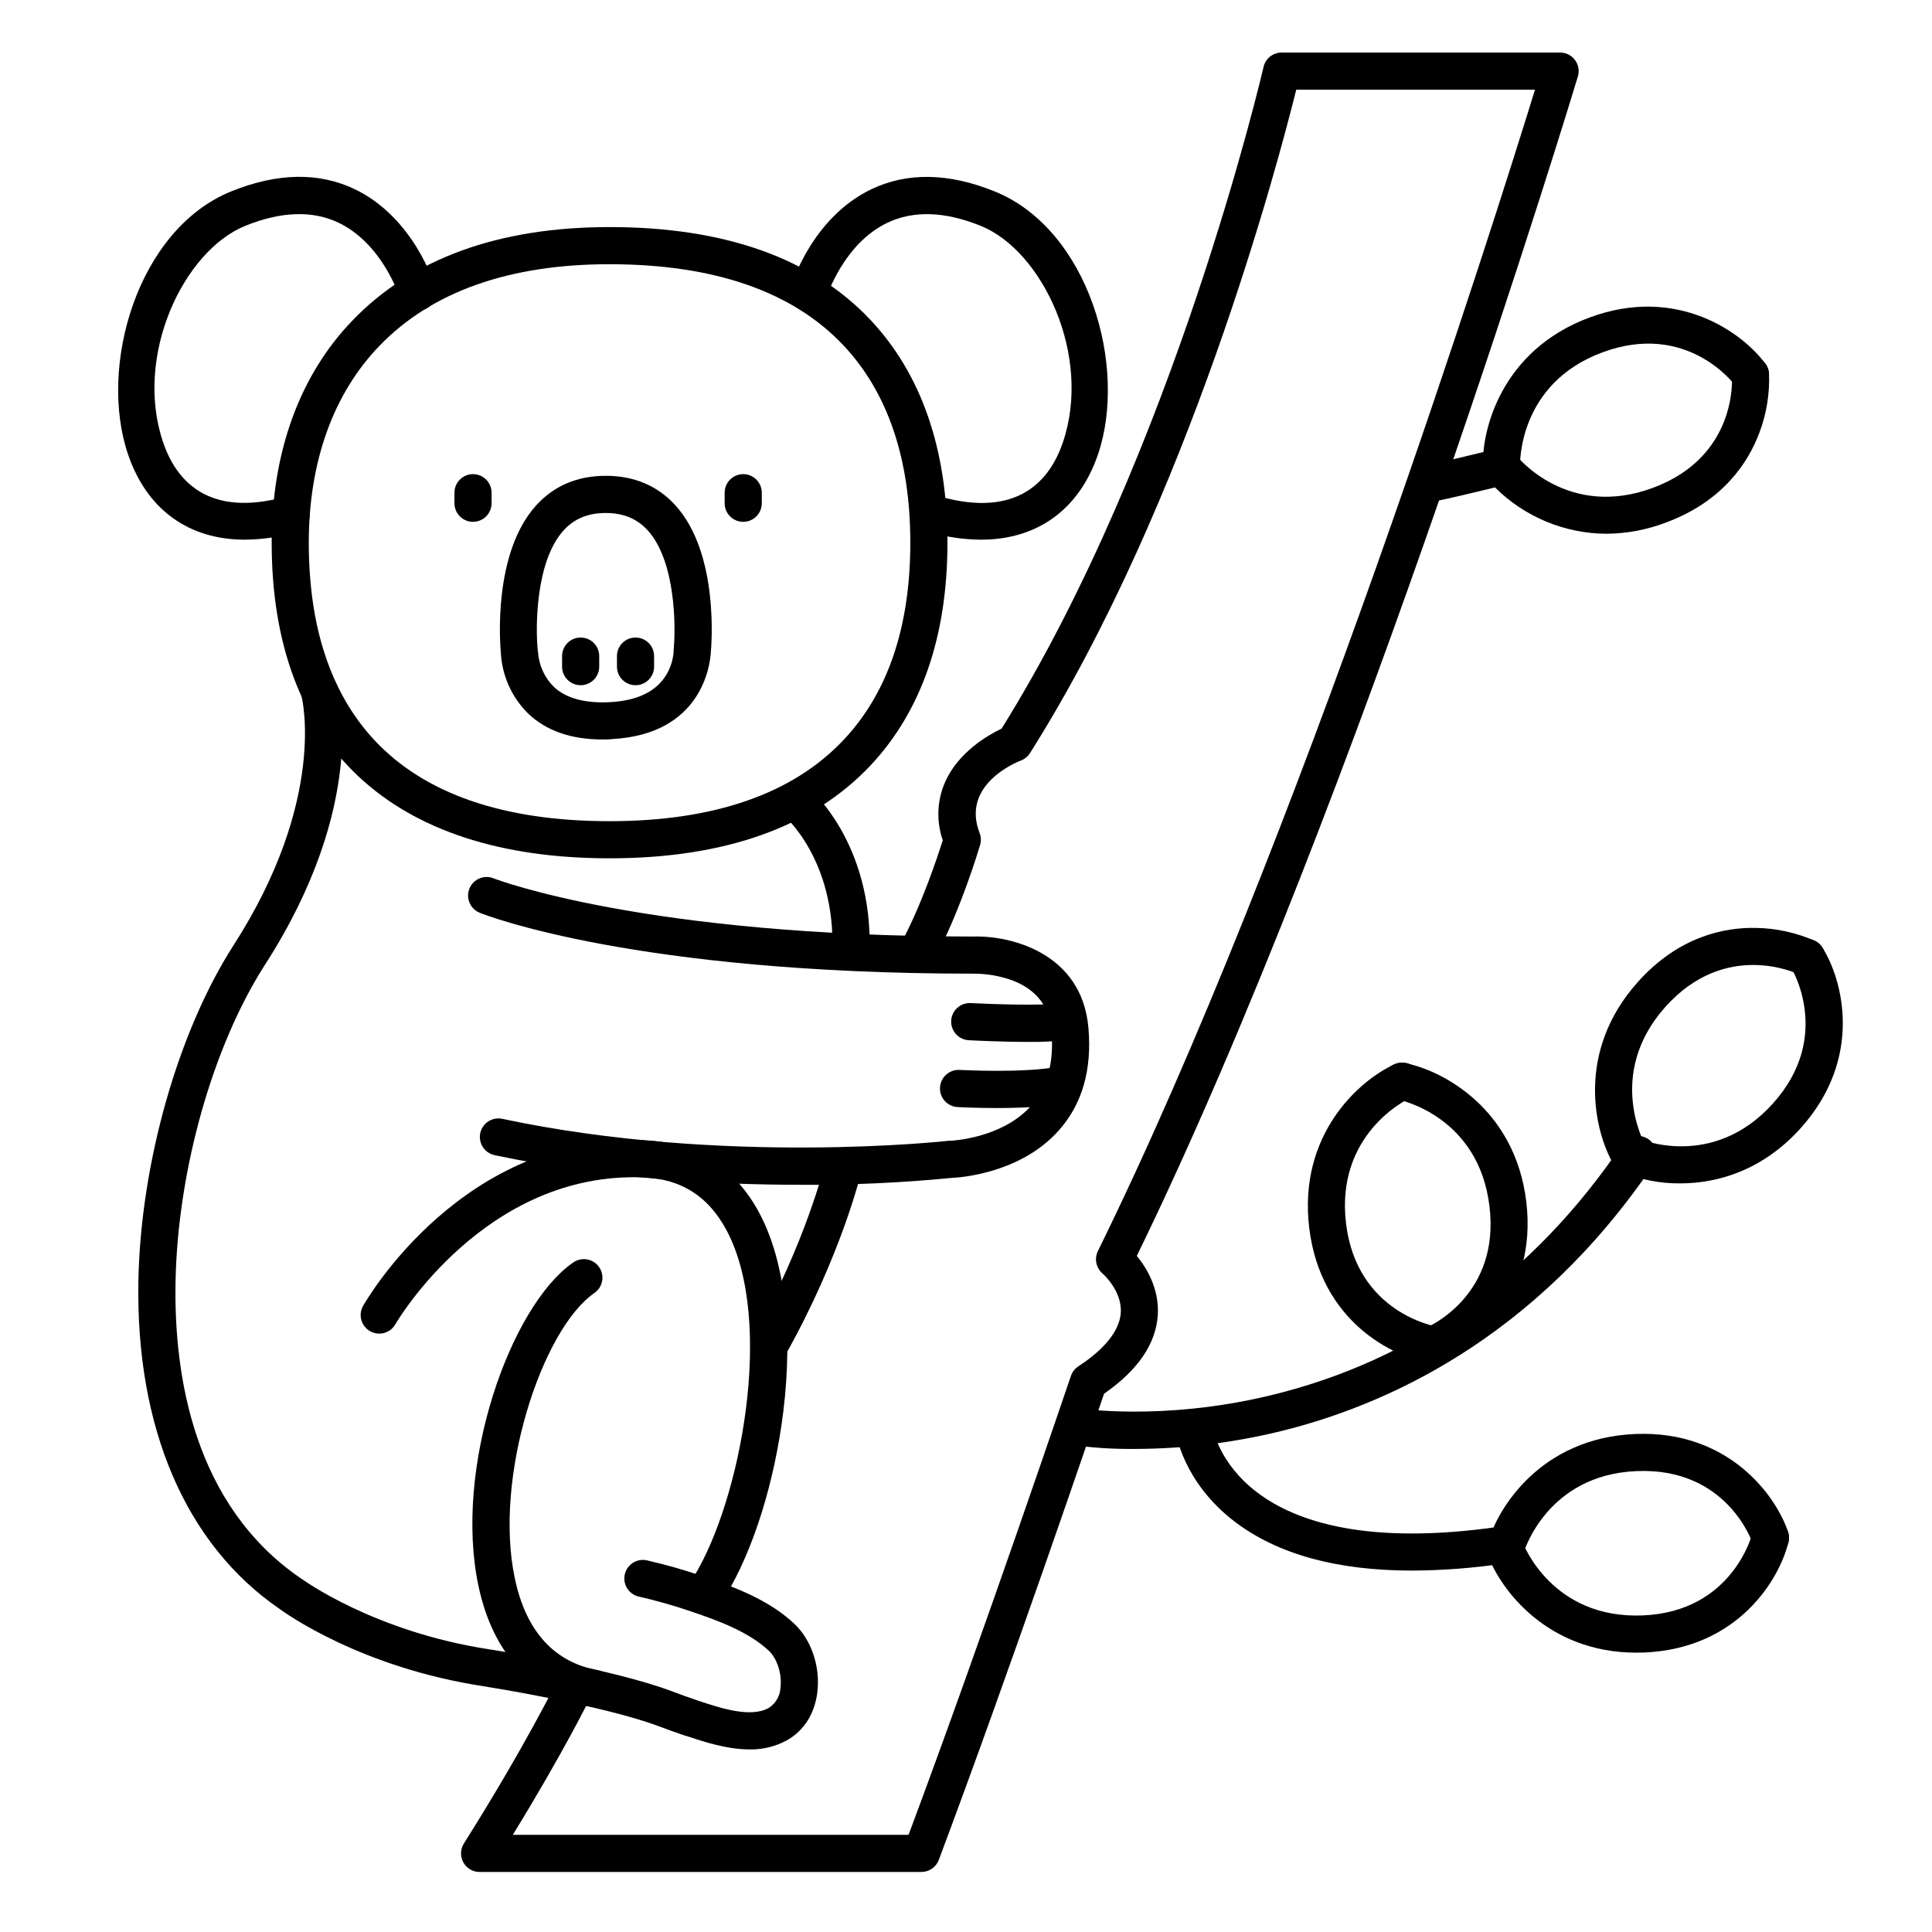
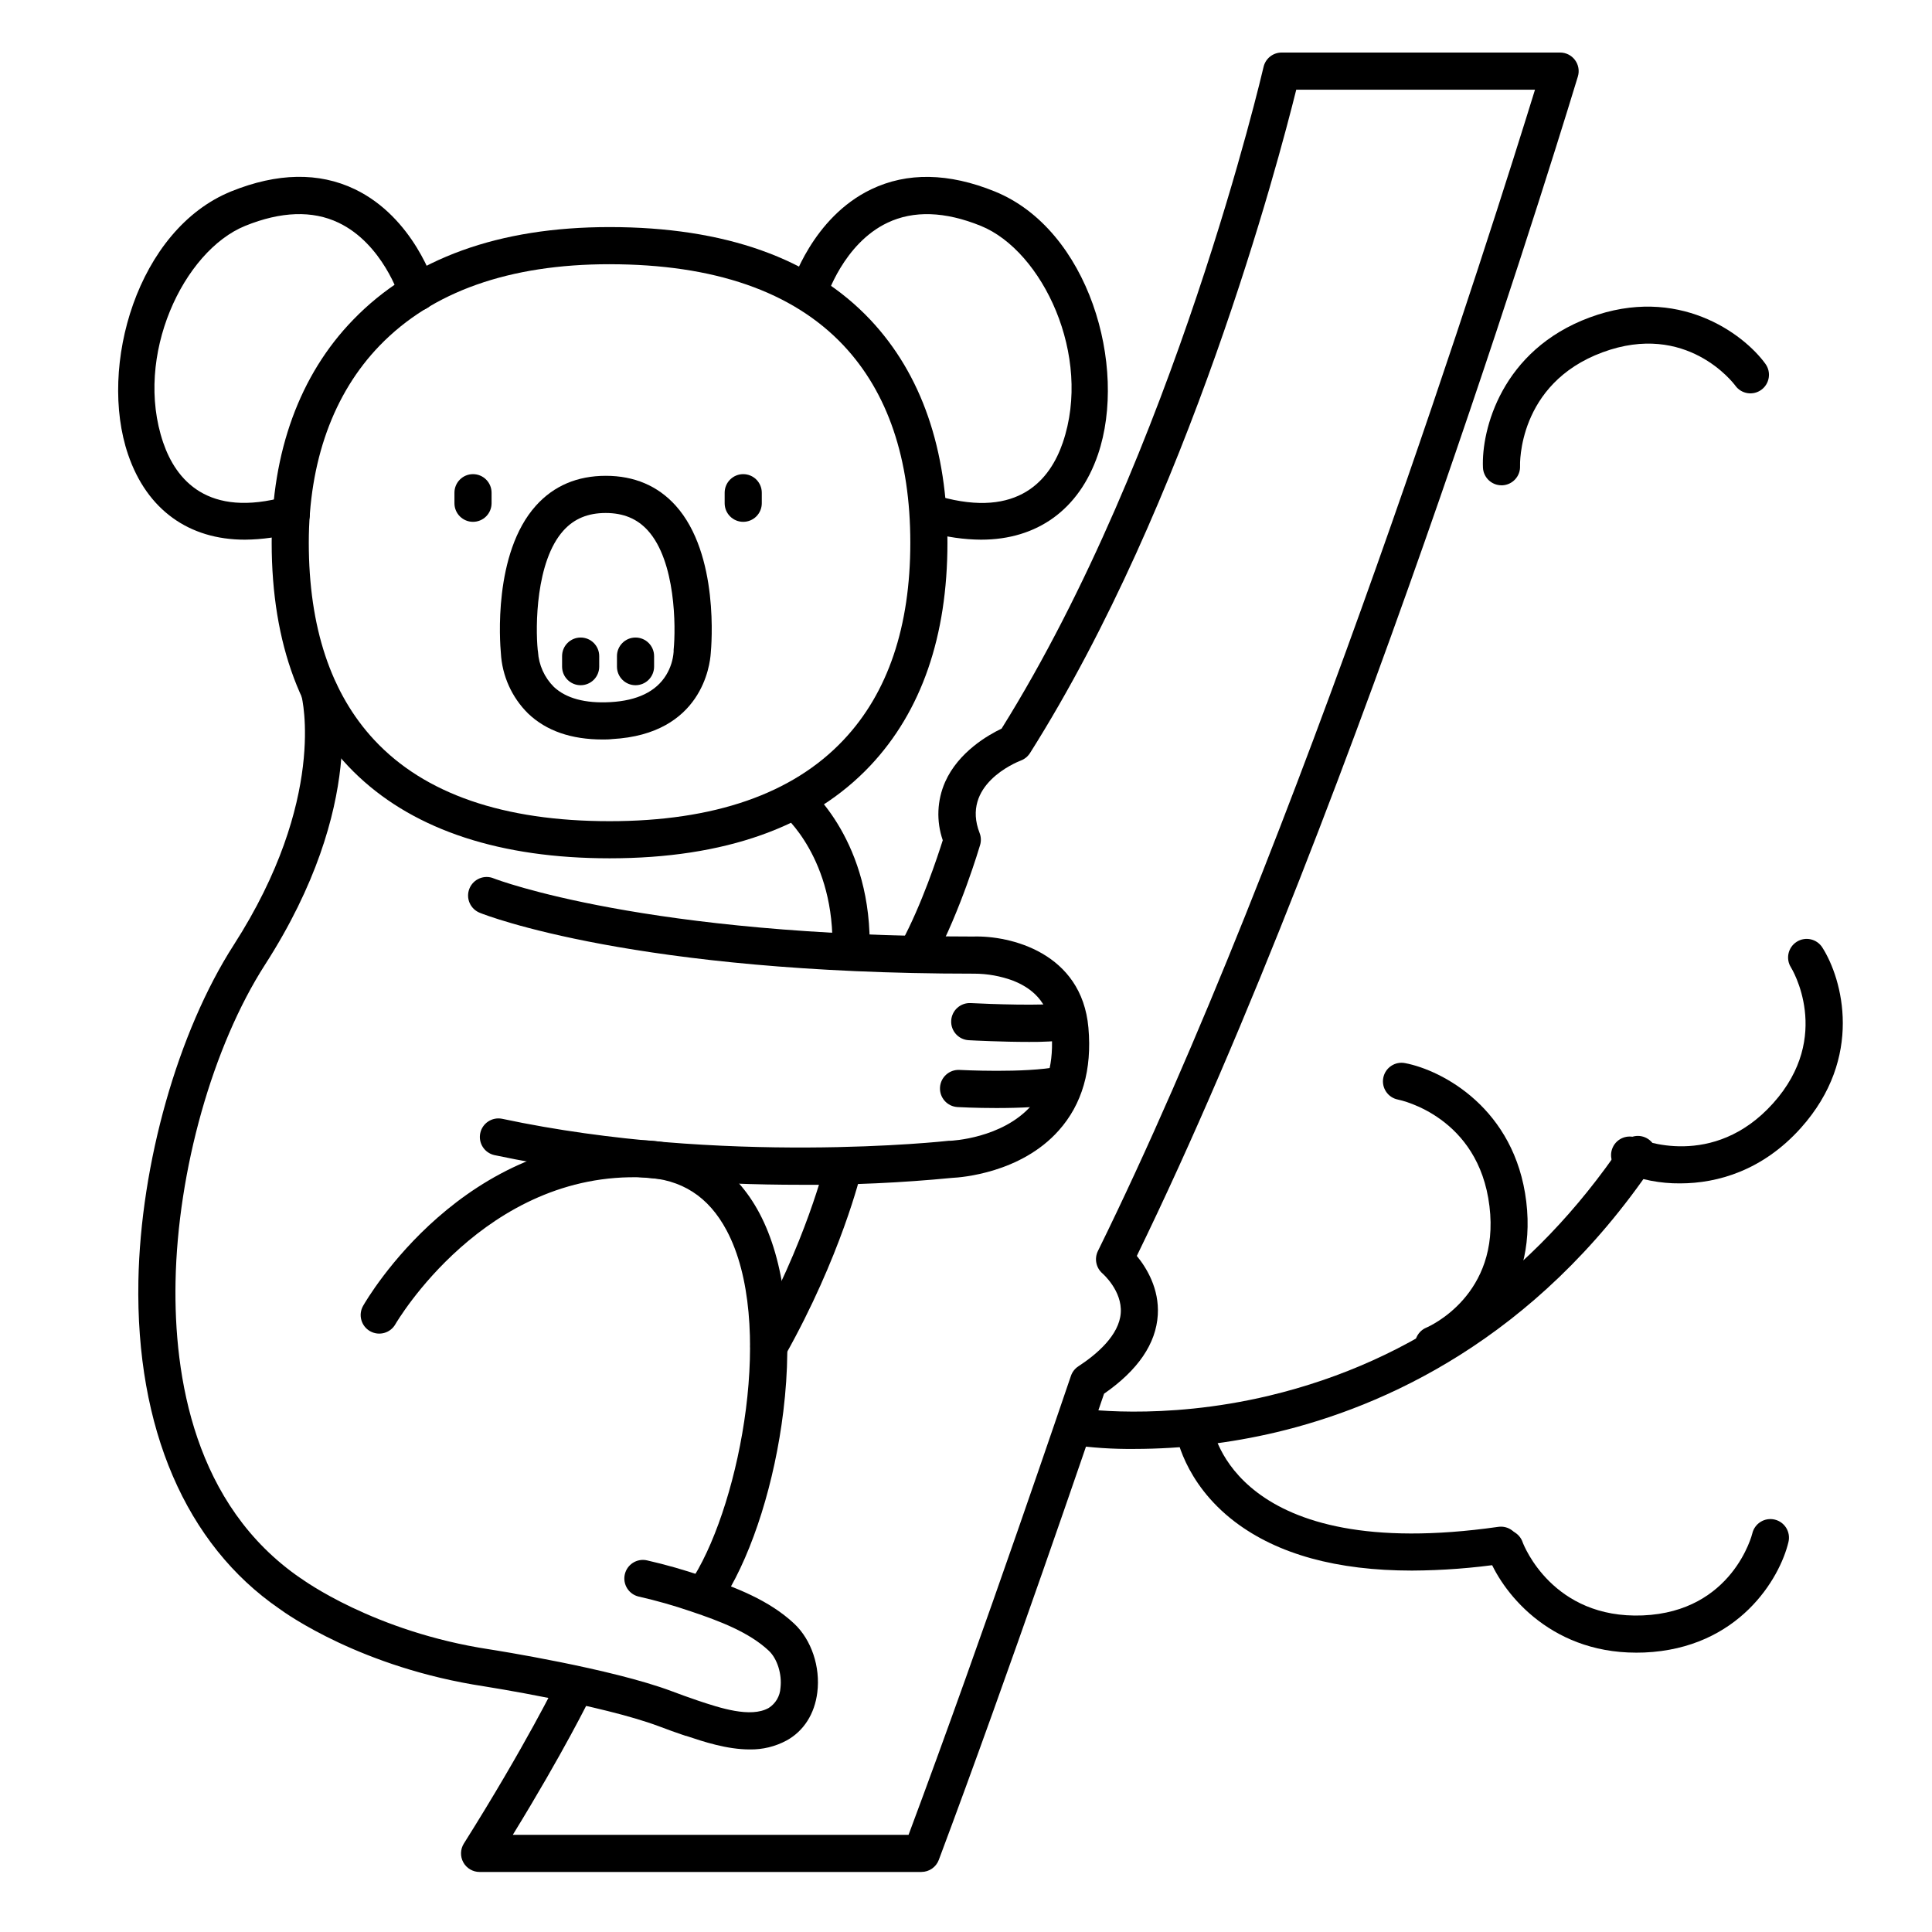
<svg xmlns="http://www.w3.org/2000/svg" fill="#000000" width="800px" height="800px" version="1.1" viewBox="144 144 512 512">
  <g>
    <path d="m541.92 272.61c-2.633 0.004-4.801-2.066-4.922-4.695-0.441-9.977 4.922-31.133 28.281-39.785 23.359-8.648 40.738 4.242 46.574 12.289v0.004c1.598 2.199 1.113 5.277-1.082 6.879-2.199 1.602-5.277 1.117-6.879-1.082-0.523-0.719-12.969-17.074-35.199-8.855-22.574 8.344-21.875 29.895-21.863 30.109 0.059 1.305-0.402 2.578-1.285 3.539-0.879 0.965-2.106 1.539-3.41 1.598z" />
-     <path d="m569.72 285.45c-11.07-0.051-21.676-4.457-29.52-12.27-4.754 1.152-13.676 3.305-16.422 3.75-1.312 0.27-2.676-0.008-3.781-0.766-1.102-0.762-1.848-1.938-2.062-3.258-0.219-1.32 0.113-2.672 0.914-3.742 0.801-1.074 2.008-1.773 3.336-1.938 2.715-0.441 14.309-3.266 18.539-4.309 1.879-0.469 3.859 0.215 5.055 1.742 0.543 0.68 13.824 16.914 36.203 8.648 22.375-8.266 21.047-28.781 20.988-29.629-0.211-2.719 1.82-5.09 4.535-5.305 2.719-0.211 5.094 1.82 5.305 4.539 0.215 5.363-0.652 10.719-2.547 15.742-2.894 7.754-9.535 18.184-24.828 23.844-5.019 1.91-10.344 2.91-15.715 2.949z" />
    <path d="m305.54 371.46c-57.742 0-89.543-29.707-89.543-83.641 0-24.07 7.449-44.496 21.559-59.039 15.742-16.297 38.633-24.602 67.984-24.602 30.504 0 53.777 8.277 69.145 24.602 13.512 14.387 20.398 34.254 20.398 59.039 0 24.785-6.887 44.652-20.398 59.039-15.371 16.328-38.641 24.602-69.145 24.602zm0-157.44c-26.566 0-47.086 7.254-60.918 21.559-12.293 12.707-18.789 30.773-18.789 52.242 0 22.348 5.844 39.941 17.379 52.309 13.293 14.262 34.262 21.492 62.328 21.492 27.691 0 48.539-7.231 61.992-21.512 11.809-12.496 17.711-30.09 17.711-52.289 0-22.199-5.965-39.793-17.711-52.289-13.453-14.277-34.305-21.508-61.992-21.508z" />
    <path d="m208.88 287.02c-14.762 0-25.93-7.871-30.938-22.574-7.969-23.332 2.449-59.648 27.344-69.734 12.191-4.922 23.211-5.137 32.738-0.57 15.637 7.508 21.078 25.133 21.305 25.879 0.793 2.602-0.676 5.352-3.281 6.144-2.602 0.789-5.356-0.68-6.144-3.281 0-0.188-4.508-14.297-16.195-19.867-6.887-3.285-15.23-3.012-24.719 0.836-16.355 6.633-29.59 34.441-21.738 57.445 3.336 9.742 11.691 20.133 32.602 14.27 2.617-0.734 5.332 0.793 6.066 3.41 0.734 2.613-0.793 5.332-3.41 6.066-4.43 1.277-9.016 1.941-13.629 1.977z" />
    <path d="m404.03 287.02c-4.609-0.031-9.195-0.695-13.625-1.969-2.578-0.766-4.062-3.453-3.34-6.039 0.723-2.586 3.387-4.117 5.984-3.438 20.918 5.902 29.273-4.527 32.602-14.27 7.871-23.008-5.383-50.812-21.727-57.445-9.496-3.848-17.809-4.121-24.719-0.836-11.68 5.531-16.156 19.691-16.207 19.859-0.852 2.508-3.539 3.894-6.078 3.129-2.539-0.762-4.016-3.402-3.34-5.965 0.227-0.746 5.656-18.371 21.305-25.879 9.523-4.566 20.535-4.379 32.738 0.57 24.895 10.086 35.316 46.406 27.344 69.734-5.008 14.637-16.164 22.547-30.938 22.547z" />
    <path d="m303.68 339.97c-8.305 0-14.926-2.293-19.73-6.887-4.324-4.269-6.898-10-7.219-16.07-0.234-2.578-2.106-26.371 9.328-39.047 4.734-5.246 10.953-7.871 18.488-7.871 7.539 0 13.777 2.656 18.488 7.871 11.633 12.891 9.496 37.285 9.32 39.152-0.195 3.012-2.32 21.461-26.117 22.742-0.867 0.109-1.691 0.109-2.559 0.109zm-17.113-23.273 0.004 0.004c0.211 3.531 1.719 6.863 4.231 9.355 3.246 3.019 8.266 4.379 14.918 4.016 7.164-0.383 12.152-2.805 14.828-7.191 1.133-1.867 1.809-3.973 1.969-6.152-0.012-0.164-0.012-0.328 0-0.492 0.609-6.023 0.562-23.469-6.828-31.645-2.824-3.129-6.484-4.644-11.18-4.644-4.695 0-8.355 1.516-11.18 4.644-7.391 8.176-7.438 25.586-6.828 31.645 0.031 0.156 0.055 0.309 0.07 0.465z" />
    <path d="m269.35 282.29c-2.715 0-4.918-2.203-4.918-4.922v-2.793c0-2.719 2.203-4.922 4.918-4.922 2.719 0 4.922 2.203 4.922 4.922v2.793c0 1.305-0.52 2.559-1.441 3.481-0.922 0.922-2.176 1.441-3.481 1.441z" />
    <path d="m340.96 282.29c-2.715 0-4.918-2.203-4.918-4.922v-2.793c0-2.719 2.203-4.922 4.918-4.922 2.719 0 4.922 2.203 4.922 4.922v2.793c0 1.305-0.52 2.559-1.441 3.481-0.922 0.922-2.176 1.441-3.481 1.441z" />
    <path d="m297.88 325.59c-2.719 0-4.922-2.203-4.922-4.922v-2.793c0-2.719 2.203-4.922 4.922-4.922s4.918 2.203 4.918 4.922v2.793c0 1.305-0.516 2.555-1.438 3.481-0.926 0.922-2.176 1.441-3.481 1.441z" />
    <path d="m312.42 325.59c-2.719 0-4.918-2.203-4.918-4.922v-2.793c0-2.719 2.199-4.922 4.918-4.922s4.922 2.203 4.922 4.922v2.793c0 1.305-0.52 2.555-1.441 3.481-0.922 0.922-2.176 1.441-3.481 1.441z" />
    <path d="m355.97 457.98c-22.406 0-51.562-1.633-80.984-7.871h0.004c-2.621-0.602-4.273-3.191-3.715-5.82s3.125-4.32 5.762-3.805c58.5 12.469 117.88 5.902 118.46 5.824h0.422c0.117 0 13.648-0.57 21.371-9.297 4.281-4.84 6.082-11.504 5.352-19.789-0.57-6.504-3.879-10.824-10.086-13.305-3.336-1.246-6.867-1.887-10.43-1.887h-0.168c-89.465 0-129.09-15.438-130.73-16.098v-0.004c-1.234-0.465-2.234-1.41-2.766-2.621-0.535-1.211-0.555-2.586-0.062-3.812 0.488-1.227 1.457-2.203 2.676-2.711 1.223-0.508 2.598-0.504 3.812 0.016 0.668 0.254 40.117 15.379 126.98 15.391 9.84-0.324 28.82 4.262 30.574 24.168 0.984 11.129-1.652 20.289-7.871 27.238-10.047 11.297-25.949 12.438-28.172 12.547v-0.004c-13.438 1.309-26.934 1.926-40.434 1.84z" />
    <path d="m332.1 569.25c-1.777 0-3.418-0.965-4.289-2.516-0.867-1.555-0.832-3.453 0.098-4.973 12.367-20.191 21.473-67.582 8.668-91.66-4.801-9.023-11.945-13.617-21.863-14.062-42.195-1.82-65.684 38.484-65.93 38.887v0.004c-1.34 2.363-4.344 3.191-6.711 1.848-2.363-1.34-3.191-4.344-1.848-6.711 1.074-1.879 26.734-45.973 74.902-43.855 13.312 0.59 23.734 7.254 30.121 19.277 6.691 12.586 8.945 31.23 6.348 52.508-2.281 18.695-8.012 36.98-15.32 48.906l-0.004-0.004c-0.887 1.453-2.469 2.344-4.172 2.352z" />
    <path d="m342.71 607.62c-6.102 0-12.27-2.055-16.914-3.609h-0.137c-2.449-0.816-4.852-1.711-7.094-2.547-15.086-5.656-45.953-10.52-46.25-10.566-32.473-4.922-52.527-19.266-54.25-20.535-24.836-17.055-38.102-47.91-37.391-86.879 0.582-31.133 10.5-66.086 25.25-89.031 24.867-38.68 18.066-65.645 17.996-65.93v-0.008c-0.613-2.574 0.918-5.172 3.473-5.879 2.551-0.707 5.203 0.73 6.004 3.254 0.355 1.258 8.254 31.164-19.188 73.801-13.828 21.539-23.125 54.473-23.688 83.945-0.473 25.18 4.922 59.258 33.172 78.633l0.168 0.086c0.188 0.137 19.207 14.102 49.938 18.754 1.328 0.207 32.188 5.066 48.215 11.078 2.144 0.809 4.449 1.652 6.75 2.422l0.137 0.051c5.902 1.969 14.004 4.676 18.812 1.969h0.004c1.836-1.172 2.996-3.152 3.117-5.324 0.441-3.602-0.848-7.734-3.09-9.84-5.246-4.922-13.047-7.871-20.594-10.41-4.543-1.559-9.168-2.875-13.855-3.938-2.652-0.598-4.316-3.231-3.719-5.883 0.598-2.652 3.234-4.32 5.883-3.719 5.027 1.145 9.988 2.562 14.859 4.238 8.562 2.902 17.477 6.269 24.168 12.547 4.555 4.281 6.957 11.434 6.109 18.215-0.707 5.688-3.582 10.203-8.109 12.715l0.004-0.004c-3.004 1.625-6.371 2.449-9.781 2.394z" />
-     <path d="m301.54 596.41c-0.305 0-0.605-0.031-0.906-0.09-15.645-2.953-25.957-13.953-29.805-31.883-6.762-31.488 8.355-74.234 25.004-85.816v0.004c1.07-0.777 2.406-1.094 3.711-0.875 1.305 0.219 2.465 0.953 3.223 2.035 0.754 1.086 1.043 2.43 0.797 3.727-0.246 1.301-1.004 2.445-2.102 3.18-13.855 9.645-26.773 48.816-21.008 75.68 2.953 13.941 10.391 22.109 21.992 24.273v0.004c2.512 0.453 4.258 2.754 4.023 5.297-0.238 2.539-2.379 4.481-4.93 4.465z" />
    <path d="m369.5 401.23h-0.18c-2.715-0.094-4.836-2.371-4.742-5.086 0.848-24.602-12.961-36.172-13.098-36.289-2.055-1.734-2.336-4.793-0.637-6.875 1.703-2.082 4.758-2.41 6.867-0.742 0.727 0.602 17.711 14.848 16.727 44.281-0.109 2.644-2.293 4.727-4.938 4.711z" />
    <path d="m347.75 505.78c-1.746 0.004-3.363-0.926-4.246-2.434s-0.898-3.371-0.043-4.894c14.109-25.094 19.227-46.25 19.277-46.445 0.301-1.273 1.094-2.371 2.203-3.059 1.113-0.688 2.449-0.902 3.719-0.602 2.648 0.625 4.289 3.277 3.664 5.922-0.215 0.914-5.453 22.633-20.281 49.004-0.871 1.551-2.512 2.512-4.293 2.508z" />
    <path d="m388.19 640.09h-117.1c-1.789 0-3.438-0.973-4.305-2.539-0.863-1.566-0.809-3.481 0.145-4.996 16.363-25.988 24.699-43.059 24.777-43.227 1.184-2.445 4.129-3.469 6.574-2.281 2.449 1.188 3.469 4.133 2.281 6.578-0.316 0.641-7.074 14.496-20.664 36.625h104.88c20.141-53.891 42.773-120.94 43.027-121.62 0.355-1.043 1.047-1.938 1.969-2.539 4.922-3.207 10.824-8.266 11.238-14.148 0.414-5.883-4.793-10.422-4.852-10.469v-0.004c-1.691-1.469-2.191-3.883-1.219-5.902 53.074-107.89 105.26-273.48 115.85-307.8h-63.27c-4.84 19.484-28.535 109.29-70.562 175.81h-0.004c-0.57 0.898-1.414 1.59-2.41 1.969-1.625 0.629-15.844 6.594-10.941 19.207 0.395 1.012 0.441 2.125 0.137 3.168-0.207 0.699-5.144 17.367-12.203 30.504-0.594 1.191-1.645 2.09-2.914 2.492-1.27 0.398-2.648 0.27-3.82-0.359-1.172-0.633-2.035-1.711-2.398-2.992-0.363-1.281-0.191-2.652 0.473-3.805 5.402-10.035 9.605-22.781 10.961-27.078h0.004c-1.75-5.051-1.527-10.57 0.629-15.461 3.551-8 11.523-12.496 14.957-14.129 45.676-73.133 69.184-174.33 69.422-175.34 0.508-2.238 2.496-3.824 4.793-3.828h73.801-0.004c1.559 0 3.023 0.734 3.949 1.984 0.93 1.25 1.215 2.863 0.766 4.352-0.582 1.922-57.848 191.45-116.89 312.57 2.578 3.148 5.984 8.68 5.559 15.637-0.461 7.617-5.246 14.641-14.238 20.879-3.633 10.707-25.051 73.562-43.797 123.55-0.719 1.914-2.551 3.184-4.594 3.188z" />
    <path d="m416.73 420.12c-7.172 0-14.762-0.383-15.988-0.453-2.719-0.141-4.809-2.457-4.664-5.176 0.141-2.715 2.457-4.805 5.176-4.664 5.066 0.266 19.375 0.789 24.602 0h-0.004c2.691-0.387 5.184 1.484 5.57 4.172 0.387 2.691-1.48 5.184-4.172 5.57-3.492 0.398-7.004 0.586-10.52 0.551z" />
    <path d="m408.06 437.64c-5.578 0-9.938-0.234-10.301-0.254l-0.004-0.004c-2.715-0.148-4.797-2.477-4.644-5.195 0.152-2.715 2.481-4.797 5.195-4.644 0.168 0 17.211 0.926 26.312-0.895 2.664-0.543 5.262 1.176 5.809 3.84 0.543 2.66-1.176 5.262-3.84 5.805-5.352 1.102-12.625 1.348-18.527 1.348z" />
    <path d="m518.16 560.22c-19.828 0-35.531-4.309-46.879-12.91-13.777-10.469-15.684-23.539-15.742-24.09v0.004c-0.363-2.695 1.523-5.172 4.219-5.535 2.691-0.367 5.168 1.523 5.535 4.215 0.234 1.574 6.394 36.633 75.77 26.727h-0.004c2.691-0.387 5.184 1.48 5.57 4.172 0.387 2.691-1.48 5.184-4.172 5.57-8.043 1.191-16.164 1.809-24.297 1.848z" />
-     <path d="m575.87 455.04c-1.746-0.004-3.359-0.926-4.242-2.434-5.059-8.609-10.215-29.805 6.426-48.383 10.875-12.133 23.016-14.496 31.293-14.316h-0.004c5.383 0.086 10.695 1.25 15.617 3.426 2.445 1.195 3.461 4.144 2.262 6.59-1.195 2.449-4.144 3.461-6.59 2.266-0.809-0.395-19.445-9.031-35.258 8.609-16.051 17.93-5.371 36.652-5.266 36.84 0.895 1.523 0.902 3.406 0.027 4.934-0.875 1.531-2.504 2.477-4.266 2.477z" />
    <path d="m589.28 457.61c-5.289 0.051-10.535-0.969-15.418-3.004-2.481-1.105-3.594-4.016-2.484-6.496 1.105-2.484 4.016-3.594 6.496-2.488 0.797 0.344 20.133 8.492 36.043-9.27 15.91-17.762 4.832-35.789 4.715-35.965-1.461-2.293-0.785-5.336 1.508-6.797 2.293-1.465 5.336-0.789 6.797 1.504 5.344 8.383 11.02 29.164-5.688 47.824-10.125 11.297-22.098 14.68-31.969 14.691z" />
    <path d="m523.9 505.29c-2.34 0.004-4.359-1.648-4.824-3.945s0.758-4.602 2.918-5.508c0.836-0.355 19.609-8.668 16.727-32.188-2.863-23.676-23.379-28.074-24.246-28.25-2.668-0.52-4.41-3.106-3.891-5.773 0.52-2.668 3.102-4.41 5.769-3.891 9.84 1.879 29.145 11.984 32.129 36.734 2.981 24.746-13.559 38.641-22.75 42.449-0.578 0.242-1.203 0.367-1.832 0.371z" />
-     <path d="m523.9 505.29c-0.25 0-0.5-0.02-0.746-0.059-9.84-1.504-29.195-10.941-32.195-35.809-3-24.867 13.383-39.172 22.465-43.297v0.004c1.191-0.609 2.582-0.703 3.848-0.266 1.266 0.441 2.297 1.379 2.856 2.594 0.559 1.219 0.598 2.609 0.105 3.859-0.488 1.246-1.469 2.238-2.707 2.746-0.789 0.375-19.68 9.535-16.809 33.211 2.875 23.676 23.723 27.238 23.93 27.266h0.004c2.535 0.398 4.34 2.676 4.144 5.234-0.195 2.562-2.324 4.539-4.894 4.547z" />
-     <path d="m542.93 559.41c-0.445 0-0.891-0.059-1.32-0.176-2.606-0.727-4.133-3.422-3.422-6.031 2.637-9.633 14.211-28.121 39.125-29.176 24.914-1.055 37.461 16.531 40.551 25.977h-0.004c0.852 2.582-0.551 5.363-3.133 6.215-2.582 0.848-5.363-0.555-6.215-3.137-0.285-0.848-7.086-20.223-30.789-19.227-23.703 0.992-29.816 21.117-30.062 21.973-0.598 2.121-2.531 3.582-4.731 3.582z" />
    <path d="m577.61 581.97c-23.527 0-35.965-16.727-39.301-25.809-0.5-1.234-0.48-2.621 0.059-3.844 0.539-1.219 1.551-2.168 2.801-2.625 1.254-0.461 2.637-0.395 3.84 0.184 1.199 0.582 2.113 1.625 2.531 2.891 0.305 0.809 7.961 20.32 31.805 19.336 23.844-0.984 29-21.531 29.039-21.738h-0.004c0.301-1.27 1.094-2.371 2.203-3.059s2.445-0.906 3.719-0.605c2.644 0.621 4.285 3.273 3.664 5.918-2.273 9.672-13.188 28.25-38.207 29.312-0.672 0.031-1.438 0.039-2.148 0.039z" />
    <path d="m444.63 527.98c-5.66 0.066-11.312-0.309-16.914-1.109-2.644-0.488-4.406-3.008-3.961-5.656 0.449-2.648 2.938-4.453 5.594-4.047 0.215 0 22.297 3.57 51.059-3.316 38.375-9.199 69.863-31.625 93.559-66.656 1.523-2.254 4.582-2.844 6.836-1.324 2.254 1.523 2.844 4.582 1.324 6.836-31.418 46.434-71.645 64.137-99.867 70.848-12.332 2.922-24.957 4.406-37.629 4.426z" />
  </g>
</svg>